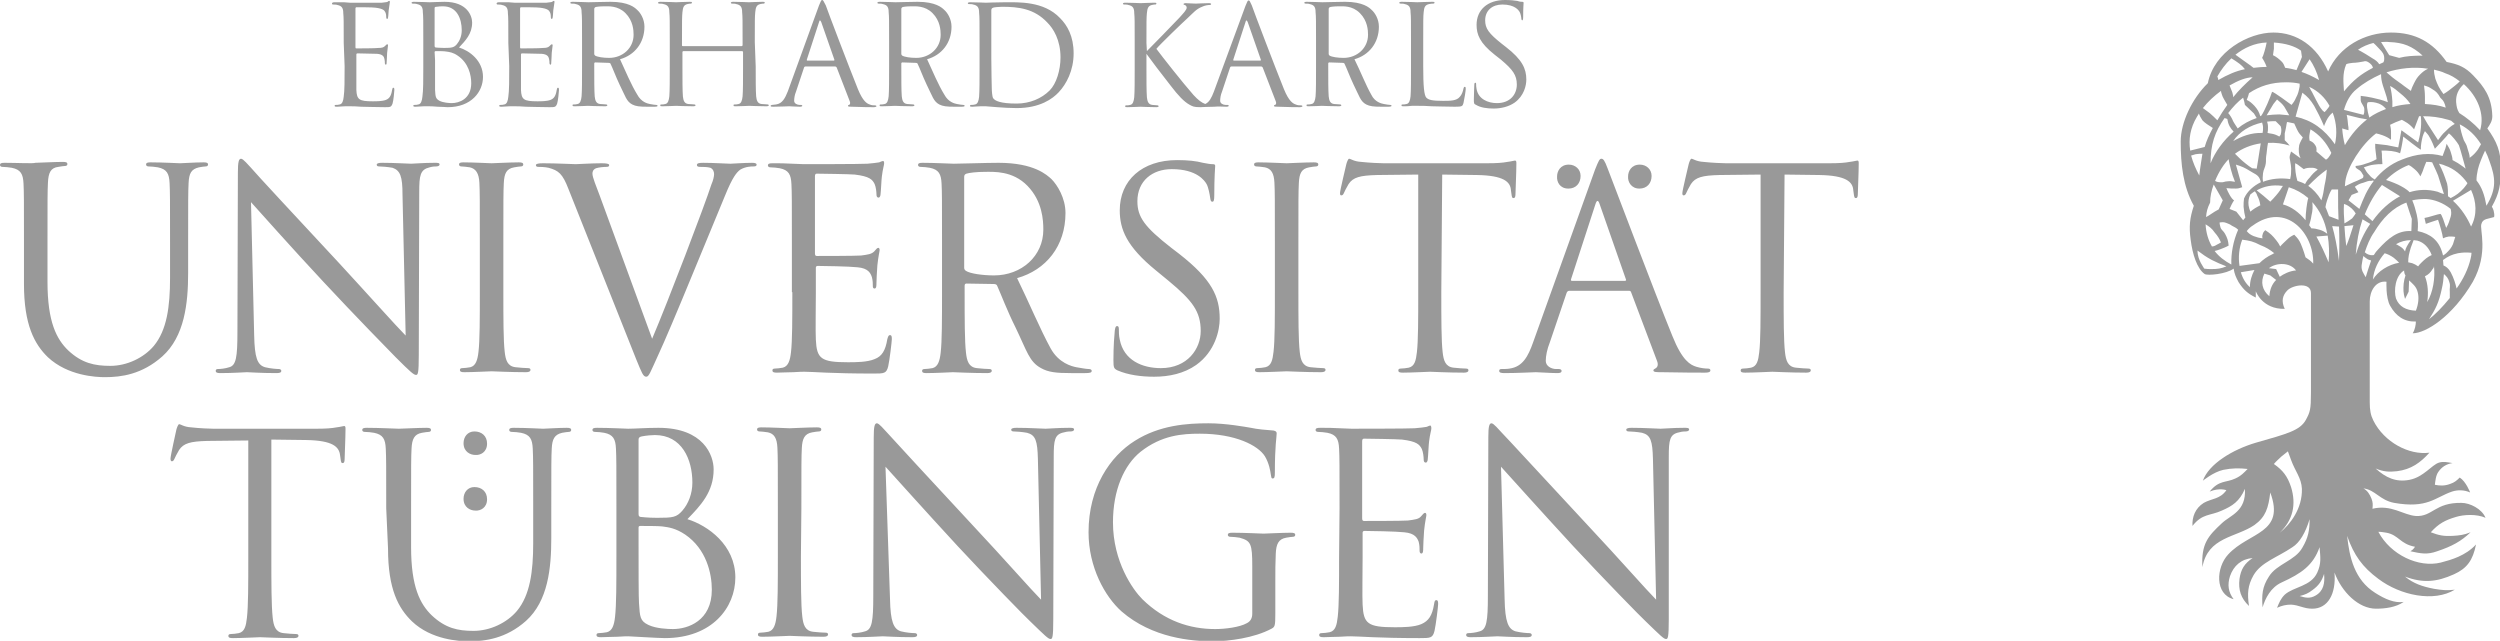
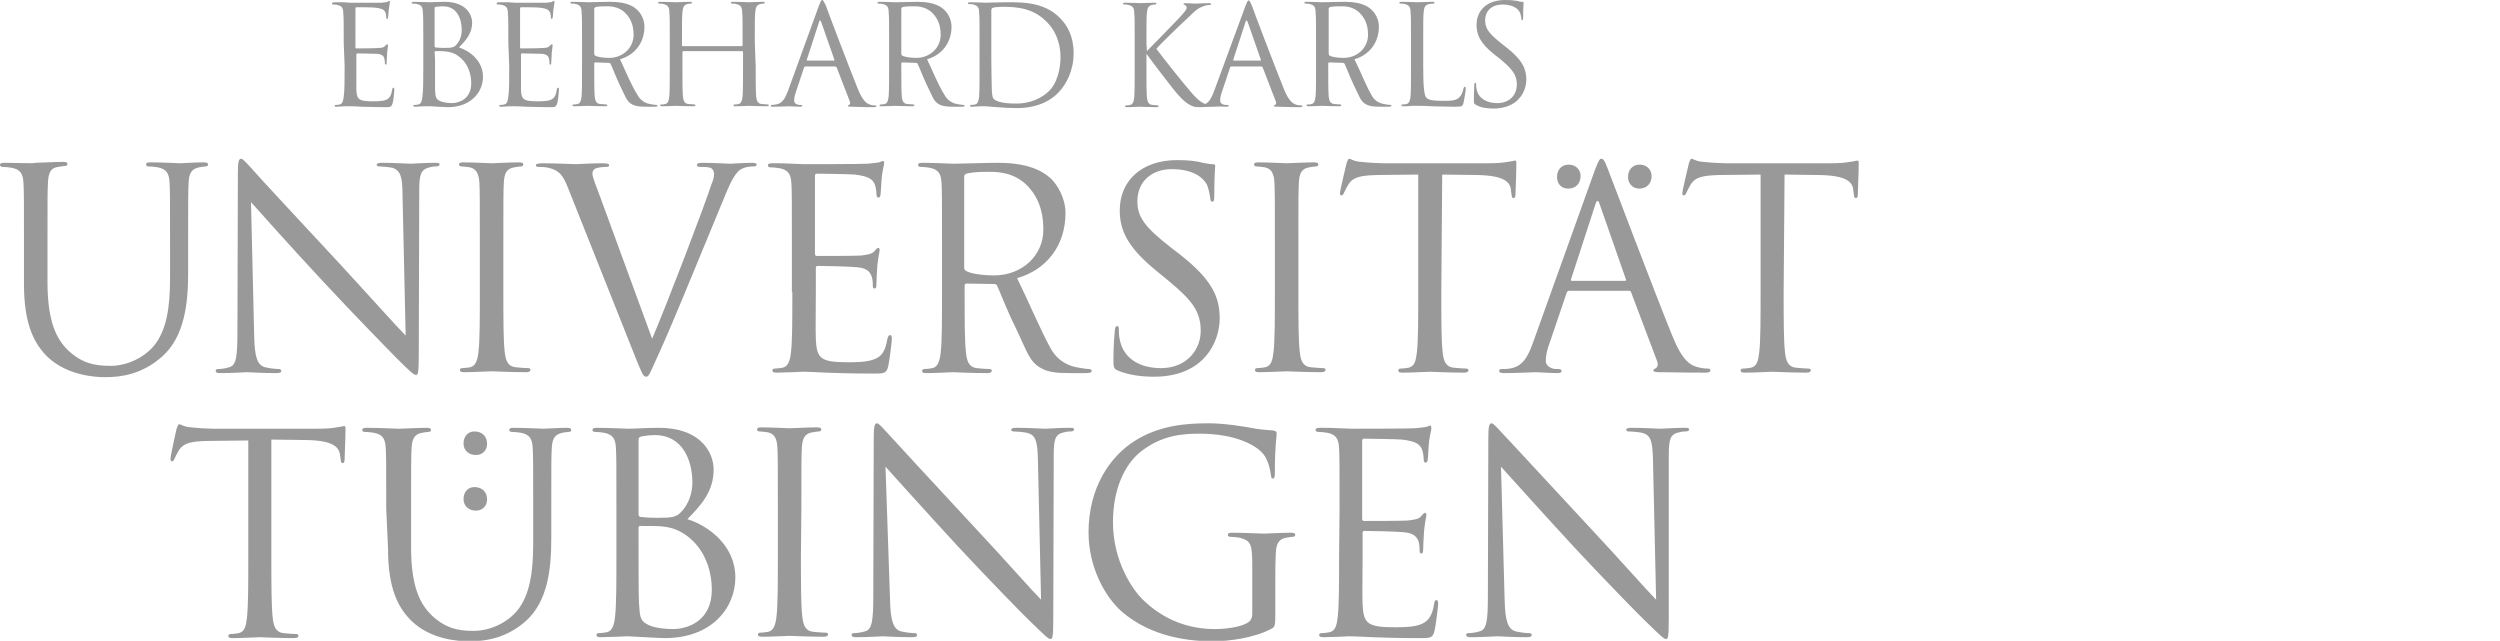
<svg xmlns="http://www.w3.org/2000/svg" id="Ebene_1" data-name="Ebene 1" viewBox="0 0 552.8 141.7">
  <defs>
    <style>
      .cls-1 {
        fill: #999;
        fill-rule: evenodd;
      }
    </style>
  </defs>
  <g id="Vordergrund">
    <path class="cls-1" d="m217.8,38c1.9,0,6.1-.3,9.4,3.1,3.3,3.4,3.5,7.6,3.5,9.7,0,5.8-4.8,10.1-10.9,10.1-2.5,0-5.3-.4-6.2-1-.3-.2-.4-.4-.4-.7v-20.1c0-.4.2-.6.5-.7.6-.2,2.3-.4,4.1-.4Zm176.8.6l7.7.1c5.9.1,7.4,1.5,7.5,3.4l.1.7c.1.9.2,1,.5,1,.2,0,.4-.2.4-.8,0-.7.2-4.9.2-6.8,0-.4,0-.7-.3-.7-.2,0-.8.2-1.7.3-1,.2-2.4.3-4.4.3h-23c-.7,0-3.1-.1-4.9-.3-1.7-.1-2.3-.7-2.7-.7-.2,0-.5.8-.6,1.2-.1.5-1.4,5.8-1.4,6.4,0,.4.1.5.3.5s.4-.1.6-.6c.2-.4.4-.9,1-1.9,1-1.5,2.5-1.9,6.3-2l9.1-.1v26c0,5.9,0,10.8-.3,13.3-.2,1.8-.5,3.1-1.8,3.4-.5.1-1.3.2-1.8.2-.4,0-.5.2-.5.4,0,.4.3.5,1,.5,1.8,0,5.7-.2,6-.2s4.2.2,7.5.2c.7,0,1-.2,1-.5,0-.2-.1-.4-.5-.4-.5,0-1.9-.1-2.8-.2-1.8-.2-2.2-1.6-2.4-3.4-.3-2.6-.3-7.4-.3-13.3l.2-26h0Zm-75.7,0l7.7.1c5.9.1,7.4,1.5,7.5,3.4l.1.7c.1.9.2,1,.5,1,.2,0,.4-.2.4-.8,0-.7.2-4.9.2-6.8,0-.4,0-.7-.3-.7-.2,0-.8.2-1.7.3-1,.2-2.4.3-4.4.3h-23c-.7,0-3.1-.1-4.9-.3-1.7-.1-2.3-.7-2.7-.7-.2,0-.5.8-.6,1.2-.1.5-1.4,5.8-1.4,6.4,0,.4.1.5.3.5s.4-.1.6-.6c.2-.4.4-.9,1-1.9,1-1.5,2.5-1.9,6.3-2l9.1-.1v26c0,5.9,0,10.8-.3,13.3-.2,1.8-.5,3.1-1.8,3.4-.5.1-1.3.2-1.8.2-.4,0-.5.2-.5.4,0,.4.3.5,1,.5,1.8,0,5.7-.2,6-.2s4.2.2,7.5.2c.7,0,1-.2,1-.5,0-.2-.1-.4-.5-.4-.5,0-1.9-.1-2.8-.2-1.8-.2-2.2-1.6-2.4-3.4-.3-2.6-.3-7.4-.3-13.3l.2-26h0Zm-31.8,15.2c0-9.6,0-11.3.1-13.3.1-2.2.6-3.2,2.3-3.5.7-.1,1.1-.2,1.5-.2.2,0,.5-.1.5-.4,0-.4-.3-.5-1-.5-1.8,0-5.7.2-6,.2s-4.2-.2-6.2-.2c-.7,0-1,.1-1,.5,0,.2.2.4.5.4.4,0,1.2.1,1.9.2,1.4.3,2,1.3,2.1,3.4.1,2,.1,3.7.1,13.3v10.8c0,5.9,0,10.8-.3,13.3-.2,1.8-.5,3.1-1.8,3.4-.5.1-1.3.2-1.8.2-.4,0-.5.2-.5.4,0,.4.3.5,1,.5,1.8,0,5.7-.2,6-.2s4.2.2,7.6.2c.7,0,1-.2,1-.5,0-.2-.1-.4-.5-.4-.5,0-1.9-.1-2.8-.2-1.8-.2-2.2-1.6-2.4-3.4-.3-2.6-.3-7.4-.3-13.3v-10.7h0Zm-31.9,29.5c3.3,0,6.6-.7,9.3-2.6,4.2-3,5.2-7.7,5.2-10.2,0-4.9-1.7-8.7-9-14.4l-1.7-1.3c-5.9-4.6-7.5-6.8-7.5-10.3,0-4.5,3.3-7.1,7.6-7.1,5.6,0,7.3,2.6,7.7,3.3.4.7.7,2.3.8,3.1.1.5.1.8.5.8.3,0,.4-.4.4-1.4,0-4.2.2-6.2.2-6.5s-.1-.4-.6-.4-1-.1-2.1-.3c-1.5-.4-3.3-.6-5.7-.6-7.8,0-12.7,4.5-12.7,11.1,0,4.2,1.5,8,8,13.3l2.8,2.3c5.3,4.4,7.1,6.8,7.1,11.1,0,3.9-2.9,8.2-8.8,8.2-4.1,0-8.2-1.7-9.1-6.3-.2-.9-.2-1.7-.2-2.3,0-.5-.1-.7-.4-.7s-.4.3-.5,1c-.1,1-.3,3.4-.3,6.5,0,1.7.1,1.9.9,2.3,2.3,1,5.2,1.4,8.1,1.4Zm-80-18.7c0,5.9,0,10.8-.3,13.3-.2,1.8-.6,3.1-1.8,3.4-.6.1-1.3.2-1.8.2-.4,0-.5.2-.5.4,0,.4.3.5,1,.5.9,0,2.3-.1,3.6-.1,1.3-.1,2.3-.1,2.5-.1.9,0,2.4.1,4.8.2,2.4.1,5.8.2,10.4.2,2.4,0,2.9,0,3.3-1.6.3-1.3.8-5.5.8-6,0-.4,0-.9-.4-.9-.3,0-.4.2-.6.9-.4,2.5-1.2,3.8-2.8,4.4-1.6.7-4.3.7-5.9.7-6,0-6.9-.8-7.1-5-.1-1.3,0-8.4,0-10.5v-5.4c0-.2.1-.4.4-.4,1,0,7.1.1,8.8.3,2.4.2,2.9,1.3,3.2,2.2.2.8.2,1.4.2,2,0,.3.1.5.4.5.4,0,.4-.7.4-1.2,0-.4.1-2.7.2-3.9.2-2,.5-3.1.5-3.4s-.1-.5-.3-.5-.5.3-.9.8c-.6.6-1.4.7-2.9.9-1.4.1-9,.1-9.8.1-.3,0-.4-.2-.4-.6v-17c0-.4.1-.6.4-.6.7,0,7.4.1,8.4.2,3.3.4,3.9,1.1,4.4,2.1.3.7.4,1.8.4,2.2,0,.5.1.8.5.8.2,0,.4-.4.4-.7.1-.7.2-3.4.3-4,.2-1.7.5-2.5.5-2.9,0-.3-.1-.5-.2-.5-.3,0-.6.2-.9.3-.5.1-1.5.2-2.6.3-1.4.1-13.6.1-14.1.1l-2.5-.1c-1.4-.1-3-.1-4.4-.1-.7,0-1,.1-1,.5,0,.2.2.4.5.4.6,0,1.6.1,2.1.2,2,.4,2.5,1.4,2.6,3.5.1,2,.1,3.7.1,13.3v10.6h.1Zm-42.5-21.1c-.9-2.4-1.7-4.3-1.7-5.1,0-.4.1-.9.8-1.2.6-.2,1.7-.3,2.3-.3.4,0,.6-.1.6-.4s-.6-.4-1.7-.4c-2.3,0-5.1.2-5.7.2-.7,0-4.2-.2-7.2-.2-1,0-1.6.1-1.6.4,0,.2.1.4.5.4s1.4,0,2.3.2c2.2.6,3.1,1.3,4.4,4.7l15,37.7c1.2,2.9,1.5,3.8,2.2,3.8.6,0,.9-1,2.6-4.7,1.4-3,4.2-9.6,7.9-18.6,3.1-7.6,6.2-14.9,6.9-16.7,1.7-4.2,2.6-5.2,3.4-5.8,1.2-.7,2.5-.7,2.9-.7.5,0,.7-.1.7-.4s-.4-.4-1-.4c-1.8,0-4.4.2-4.8.2-.7,0-3.6-.2-6-.2-1,0-1.4.1-1.4.5,0,.3.3.4.7.4.7,0,1.6,0,2.3.2.6.3.8.9.8,1.4s-.2,1.4-.6,2.3c-1.4,4.4-9.6,25.9-13.1,34.1l-11.5-31.4Zm206.3,32.2c-1.1,3.1-2.3,5.4-5.2,5.8-.5.1-1.4.1-1.8.1-.3,0-.5.1-.5.4,0,.4.4.5,1.2.5,2.9,0,6.3-.2,6.9-.2.7,0,3.3.2,4.8.2.5,0,.9-.1.9-.5,0-.2-.2-.4-.6-.4h-.6c-1,0-2.3-.6-2.3-1.8,0-1.1.3-2.6.9-4.1l3.7-10.9c.1-.3.3-.5.6-.5h13.2c.3,0,.4.1.5.4l5.7,15.1c.4,1,0,1.5-.4,1.7-.2.1-.4.2-.4.4,0,.4.7.4,1.8.4,4.2.1,8.7.1,9.6.1.7,0,1.2-.1,1.2-.5,0-.3-.2-.4-.6-.4-.6,0-1.5-.1-2.5-.4-1.3-.4-3.1-1.3-5.3-6.8-3.8-9.3-13.4-34.7-14.3-37-.7-1.9-1-2.2-1.4-2.2s-.6.4-1.4,2.4l-13.7,38.2Zm8.6-13.6c-.2,0-.3-.1-.2-.4l5.4-16.6c.3-.9.6-.9.9,0l5.8,16.6c.1.2.1.4-.2.4h-11.7Zm14.9-20.4c1.7,0,2.7-1.2,2.7-2.8,0-1.5-1.2-2.5-2.6-2.5-1.9,0-2.6,1.5-2.6,2.6-.1,1.2.7,2.7,2.5,2.7Zm-15.7,0c1.7,0,2.7-1.2,2.7-2.8,0-1.5-1.2-2.5-2.6-2.5-1.9,0-2.6,1.5-2.6,2.6-.1,1.2.6,2.7,2.5,2.7Zm-235.5,12.1c0-9.6,0-11.3.1-13.3.1-2.2.6-3.2,2.3-3.5.7-.1,1.1-.2,1.5-.2.2,0,.5-.1.5-.4,0-.4-.3-.5-1-.5-1.8,0-5.7.2-6,.2s-4.2-.2-6.2-.2c-.7,0-1,.1-1,.5,0,.2.2.4.5.4.4,0,1.2.1,1.9.2,1.3.3,2,1.3,2.1,3.4.1,2,.1,3.7.1,13.3v10.8c0,5.9,0,10.8-.3,13.3-.2,1.8-.6,3.1-1.8,3.4-.6.1-1.3.2-1.8.2-.4,0-.5.2-.5.4,0,.4.3.5,1,.5,1.8,0,5.7-.2,6-.2s4.2.2,7.6.2c.7,0,1-.2,1-.5,0-.2-.1-.4-.5-.4-.6,0-1.9-.1-2.8-.2-1.8-.2-2.2-1.6-2.4-3.4-.3-2.6-.3-7.4-.3-13.3,0,.1,0-10.7,0-10.7Zm-55.8-9.1c2,2.2,8.9,10,16,17.6,6.5,7,15.3,16,16,16.7,3.3,3.3,4,3.9,4.5,3.9.4,0,.6-.3.6-4.4l.1-36c0-3.7.2-5,2.3-5.5.7-.2,1.2-.2,1.5-.2.4,0,.7-.2.7-.4,0-.4-.4-.4-1.1-.4-2.5,0-4.6.2-5.2.2-.7,0-3.6-.2-6.4-.2-.7,0-1.2.1-1.2.4,0,.2.1.4.5.4.5,0,1.9.1,3,.3,1.7.6,2.2,1.9,2.2,5.9l.7,31.2c-2-2-8.7-9.5-14.7-16-9.4-10.1-18.6-20-19.5-21.1-.6-.6-1.7-2-2.2-2s-.7.7-.7,3.1l-.1,35.2c0,5.6-.3,7.4-1.8,7.8-.9.3-2,.4-2.5.4-.3,0-.5.1-.5.4,0,.4.4.5,1,.5,2.8,0,5.4-.2,5.9-.2.6,0,3,.2,6.5.2.7,0,1.1-.1,1.1-.5,0-.2-.2-.4-.5-.4-.5,0-1.9-.1-3.1-.4-1.7-.5-2.3-2.1-2.4-7.1l-.7-29.4ZM5.3,62.8c0,9,2.3,13.3,5.3,16.2,4.4,4.1,10.6,4.4,12.6,4.4,3.6,0,8.2-.6,12.7-4.6,4.9-4.4,5.7-11.7,5.7-18.4v-6.6c0-9.6,0-11.3.1-13.3.1-2.2.6-3.1,2.3-3.5.7-.1,1.1-.2,1.5-.2.2,0,.5-.1.5-.4,0-.4-.3-.5-1-.5-1.8,0-4.7.2-5.2.2-.4,0-3.8-.2-6.5-.2-.7,0-1,.1-1,.5,0,.2.2.4.5.4.5,0,1.6.1,2.1.2,2,.4,2.5,1.4,2.6,3.5.1,2,.1,3.7.1,13.3v7.7c0,6.3-.7,11.5-3.6,15-2.2,2.6-5.9,4.4-9.6,4.4-3.5,0-6.3-.6-9.3-3.4-2.6-2.5-4.6-6.3-4.6-15.2v-8.6c0-9.6,0-11.3.1-13.3.1-2.2.6-3.3,2.3-3.5.7-.1,1.1-.2,1.5-.2.2,0,.5-.1.5-.4,0-.4-.3-.5-1-.5-1.8,0-5.5.2-6.1.2-.3.2-4.1,0-6.8,0-.7,0-1,.1-1,.5,0,.2.2.4.5.4.5,0,1.6.1,2.1.2,2,.4,2.5,1.4,2.6,3.5.1,2,.1,3.7.1,13.3,0,0,0,8.9,0,8.9Zm219.6-1.3c6.4-1.8,10.7-7.1,10.7-14.4,0-3.3-1.8-6.2-3.1-7.5-1-.9-3.8-3.6-11.7-3.6-2.9,0-8.2.2-9.9.2-.7,0-4.2-.2-6.9-.2-.7,0-1,.1-1,.5,0,.2.2.4.5.4.6,0,1.6.1,2.1.2,2,.4,2.5,1.4,2.6,3.5.1,2,.1,3.7.1,13.3v10.8c0,5.9,0,10.8-.3,13.3-.2,1.8-.6,3.1-1.8,3.4-.6.1-1.3.2-1.8.2-.4,0-.5.2-.5.4,0,.4.3.5,1,.5,1.8,0,5.7-.2,5.8-.2.3,0,4.2.2,7.6.2.7,0,1-.2,1-.5,0-.2-.1-.4-.5-.4-.6,0-1.9-.1-2.8-.2-1.8-.2-2.2-1.6-2.4-3.4-.3-2.6-.3-7.4-.3-13.3v-1.5c0-.3.1-.5.4-.5l6,.1c.4,0,.7.1.8.4.9,2,2.2,5.5,4.1,9.3,2.5,5.2,3,7.5,5.6,8.9,1.6.9,3.3,1.1,6.7,1.1h3c1.1,0,1.5-.1,1.5-.5,0-.2-.2-.4-.6-.4-.6,0-1.6-.2-2.8-.4-1-.2-3.9-.9-5.7-4.2-2.3-4.2-4.9-10.4-7.4-15.5Zm-117.2,36.6c0-1.7-1.2-2.7-2.8-2.7-1.5,0-2.4,1.2-2.4,2.6,0,1.9,1.5,2.6,2.6,2.6,1.1.1,2.6-.6,2.6-2.5Zm0,12.3c0-1.7-1.2-2.7-2.8-2.7-1.5,0-2.4,1.2-2.4,2.6,0,1.9,1.5,2.6,2.6,2.6,1.1.1,2.6-.6,2.6-2.5Zm-21.9,10.9c0,9,2.3,13.2,5.3,16.1,4.3,4.1,10.5,4.4,12.6,4.4,3.6,0,8.2-.6,12.6-4.5,4.9-4.4,5.6-11.7,5.6-18.3v-6.6c0-9.6,0-11.3.1-13.2.1-2.1.6-3.1,2.3-3.5.7-.1,1.1-.2,1.5-.2.2,0,.5-.1.5-.4,0-.4-.3-.5-1-.5-1.8,0-4.7.2-5.2.2-.4,0-3.7-.2-6.5-.2-.7,0-1,.1-1,.5,0,.2.2.4.5.4.6,0,1.6.1,2.1.2,2,.4,2.5,1.4,2.6,3.5.1,2,.1,3.7.1,13.2v7.7c0,6.3-.7,11.5-3.6,15-2.2,2.6-5.9,4.4-9.6,4.4-3.5,0-6.2-.6-9.2-3.4-2.6-2.5-4.6-6.3-4.6-15.1v-8.6c0-9.6,0-11.3.1-13.2.1-2.1.6-3.2,2.3-3.5.7-.1,1.1-.2,1.5-.2.2,0,.5-.1.5-.4,0-.4-.3-.5-1-.5-1.8,0-5.5.2-6.1.2s-4.3-.2-7.1-.2c-.7,0-1,.1-1,.5,0,.2.2.4.5.4.6,0,1.6.1,2.1.2,2,.4,2.5,1.4,2.6,3.5.1,2,.1,3.7.1,13.2l.4,8.9h0Zm-25.8-24.1l7.7.1c5.9.1,7.3,1.5,7.5,3.4l.1.7c.1.9.2,1,.5,1,.2,0,.4-.2.4-.8,0-.7.2-4.9.2-6.7,0-.4,0-.7-.3-.7-.2,0-.8.2-1.7.3-1,.2-2.4.3-4.3.3h-23c-.7,0-3.1-.1-4.8-.3-1.7-.1-2.3-.7-2.7-.7-.2,0-.5.8-.6,1.2-.1.5-1.3,5.8-1.3,6.4,0,.4.1.6.3.6s.4-.1.6-.6c.2-.4.4-.9,1-1.9,1-1.5,2.5-1.9,6.2-2l9.1-.1v25.9c0,5.9,0,10.7-.3,13.3-.2,1.8-.5,3.1-1.8,3.4-.5.1-1.3.2-1.8.2-.4,0-.5.2-.5.4,0,.4.3.5,1,.5,1.8,0,5.7-.2,6-.2s4.2.2,7.5.2c.7,0,1-.2,1-.5,0-.2-.1-.4-.5-.4-.6,0-1.9-.1-2.8-.2-1.8-.2-2.2-1.6-2.4-3.4-.3-2.8-.3-7.6-.3-13.5v-25.9h0Zm271.9,6c2,2.2,8.9,9.9,16,17.6,6.5,7,15.3,16,16,16.6,3.3,3.2,4,3.9,4.5,3.9.4,0,.6-.3.6-4.4v-35.9c0-3.7.2-5,2.3-5.4.7-.2,1.2-.2,1.5-.2.4,0,.7-.2.7-.4,0-.4-.4-.4-1.1-.4-2.5,0-4.5.2-5.2.2s-3.6-.2-6.4-.2c-.7,0-1.2.1-1.2.4,0,.2.1.4.5.4.5,0,1.9.1,3,.3,1.9.5,2.3,1.8,2.4,5.8l.7,31.1c-2-2-8.6-9.5-14.7-16-9.4-10.1-18.5-20-19.5-21-.6-.6-1.7-2-2.2-2s-.7.7-.7,3.1l-.1,35.1c0,5.6-.3,7.4-1.8,7.8-.9.3-2,.4-2.5.4-.3,0-.5.1-.5.4,0,.4.4.5,1,.5,2.8,0,5.3-.2,5.9-.2s3,.2,6.5.2c.7,0,1.1-.1,1.1-.5,0-.2-.2-.4-.5-.4-.5,0-1.9-.1-3.1-.4-1.6-.5-2.3-2.1-2.4-7.1l-.8-29.3Zm-35.8,19.9c0,5.9,0,10.7-.3,13.3-.2,1.8-.5,3.1-1.8,3.4-.5.1-1.3.2-1.8.2-.4,0-.5.2-.5.4,0,.4.3.5,1,.5.9,0,2.3-.1,3.5-.1,1.3-.1,2.3-.1,2.5-.1.9,0,2.4.1,4.8.2,2.4.1,5.8.2,10.4.2,2.4,0,2.9,0,3.3-1.6.3-1.3.8-5.4.8-5.9,0-.4,0-.9-.4-.9-.3,0-.4.2-.5.9-.4,2.5-1.2,3.7-2.8,4.4-1.6.7-4.3.7-5.9.7-6,0-6.9-.8-7.1-5-.1-1.3,0-8.4,0-10.5v-5.4c0-.2.1-.4.4-.4,1,0,7.1.1,8.8.3,2.4.2,2.9,1.3,3.2,2.1.2.8.2,1.4.2,2,0,.3.1.6.4.6.4,0,.4-.7.4-1.2,0-.4.1-2.7.2-3.9.2-2,.5-3.1.5-3.4s-.1-.5-.3-.5-.5.3-.9.8c-.5.6-1.4.7-2.9.9-1.4.1-9,.1-9.7.1-.3,0-.4-.2-.4-.6v-17c0-.4.1-.6.4-.6.7,0,7.4.1,8.4.2,3.3.4,3.9,1.1,4.4,2.1.3.7.4,1.8.4,2.2,0,.5.1.8.5.8.2,0,.4-.4.4-.7.1-.7.2-3.4.3-4,.2-1.7.5-2.4.5-2.9,0-.3-.1-.6-.2-.6-.3,0-.5.2-.9.3-.5.1-1.5.2-2.6.3-1.4.1-13.6.1-14,.1l-2.5-.1c-1.4-.1-3-.1-4.4-.1-.7,0-1,.1-1,.5,0,.2.2.4.5.4.5,0,1.6.1,2.1.2,2,.4,2.5,1.4,2.6,3.5.1,2,.1,3.7.1,13.2l-.1,10.7h0Zm-19.2,12.6c0,1-.4,1.7-1.2,2.1-1.6.9-4.8,1.3-7,1.3-5.6,0-11.2-1.8-16.1-6.6-2.1-2.1-6.5-8.3-6.5-17,0-7.2,2.5-12.7,6.1-15.6,4.7-3.7,9.3-4,13.1-4,7.9,0,12.9,2.6,14.4,5,.9,1.5,1.2,3.2,1.3,4,.1.6.1.9.4.9.4,0,.5-.3.5-1.3,0-6.1.4-7.8.4-8.7,0-.2-.1-.5-.7-.6-1.5-.1-3.7-.3-5-.6-1.2-.2-5.5-1-9.4-1-4.7,0-10.8.4-16.3,3.9-5.4,3.4-10.2,10.3-10.2,20.2,0,7.7,3.6,14.2,7.3,17.5,6.8,5.9,15.5,6.6,20.2,6.6,3.5,0,9.1-.7,13-2.8.7-.4.8-.6.8-3.3v-6.9c0-2.6,0-4.4.1-6.4.1-2.1.6-3.2,2.3-3.5.7-.1,1.1-.2,1.5-.2.2,0,.5-.1.5-.4,0-.4-.3-.5-1-.5-1.8,0-5.7.2-6,.2s-4.2-.2-6.9-.2c-.7,0-1,.1-1,.5,0,.2.2.4.5.4.5,0,1.6.1,2.1.2,2.5.7,2.8,1.3,2.8,6.3v10.5h0Zm-81.1-32.5c2,2.2,8.9,9.9,16,17.6,6.5,7,15.3,16,16,16.6,3.3,3.2,4,3.9,4.5,3.9.4,0,.6-.3.6-4.4l.1-35.9c0-3.7.2-5,2.3-5.4.7-.2,1.2-.2,1.5-.2.4,0,.7-.2.7-.4,0-.4-.4-.4-1.1-.4-2.5,0-4.5.2-5.2.2s-3.6-.2-6.4-.2c-.7,0-1.2.1-1.2.4,0,.2.1.4.5.4.5,0,1.9.1,3,.3,1.9.5,2.3,1.8,2.4,5.8l.7,31.1c-2-2-8.6-9.5-14.7-16-9.4-10.1-18.5-20-19.4-21-.6-.6-1.7-2-2.2-2s-.7.7-.7,3.1l-.1,35.1c0,5.6-.3,7.4-1.8,7.8-.9.3-2,.4-2.5.4-.3,0-.5.1-.5.4,0,.4.4.5,1,.5,2.8,0,5.3-.2,5.9-.2s3,.2,6.5.2c.7,0,1.1-.1,1.1-.5,0-.2-.2-.4-.5-.4-.6,0-1.9-.1-3.1-.4-1.6-.5-2.3-2.1-2.4-7.1l-1-29.3Zm-18.6,9.1c0-9.6,0-11.3.1-13.2.1-2.1.6-3.2,2.3-3.5.7-.1,1.1-.2,1.5-.2.2,0,.5-.1.5-.4,0-.4-.3-.5-1-.5-1.8,0-5.7.2-6,.2s-4.2-.2-6.2-.2c-.7,0-1,.1-1,.5,0,.2.2.4.5.4.4,0,1.2.1,1.9.2,1.4.3,2,1.3,2.1,3.4.1,2,.1,3.7.1,13.2v10.8c0,5.9,0,10.7-.3,13.3-.2,1.8-.6,3.1-1.8,3.4-.6.1-1.3.2-1.8.2-.4,0-.5.2-.5.4,0,.4.3.5,1,.5,1.8,0,5.7-.2,6-.2s4.2.2,7.5.2c.7,0,1-.2,1-.5,0-.2-.1-.4-.5-.4-.6,0-1.9-.1-2.8-.2-1.8-.2-2.2-1.6-2.4-3.4-.3-2.6-.3-7.4-.3-13.3l.1-10.7h0Zm-40.9,10.8c0,5.9,0,10.7-.3,13.3-.2,1.8-.6,3.1-1.8,3.4-.6.1-1.3.2-1.8.2-.4,0-.5.2-.5.4,0,.4.3.5,1,.5.9,0,2.3-.1,3.6-.1,1.3-.1,2.3-.1,2.4-.1.2,0,2,.1,3.7.2,1.8.1,3.7.2,4.4.2,10.5,0,15.6-6.8,15.6-13.4,0-7.2-6.1-11.5-10.6-12.9,2.9-3,5.8-6,5.8-11,0-3.1-2.2-9.2-12.2-9.2-2.8,0-5.2.2-6.7.2-.3,0-4.2-.2-6.9-.2-.7,0-1,.1-1,.5,0,.2.2.4.5.4.6,0,1.6.1,2.1.2,2,.4,2.5,1.4,2.6,3.5.1,2,.1,3.7.1,13.2v10.7h0Zm4.9-25.9c0-.4.2-.6.7-.7,1-.2,2.3-.3,2.9-.3,6,0,8.3,5.4,8.3,10.5,0,2.5-.9,4.7-2.2,6.2s-2.1,1.6-5.6,1.6c-2.3,0-3.4-.2-3.7-.2-.3-.1-.4-.2-.4-.7v-16.4h0Zm0,19.5c0-.3.1-.4.4-.4.9,0,4,0,4.8.1,1.5.2,3,.4,5.1,1.8,4.7,3.2,5.9,8.6,5.9,12.2,0,6.9-5.3,8.7-8.6,8.7-1.1,0-3.7-.1-5.4-.9-1.9-.9-1.9-1.8-2.1-4.8-.1-.9-.1-8.5-.1-13.2v-3.5h0ZM112.6,14.7c0,2.9,0,5.4-.2,6.7-.1.9-.3,1.6-.9,1.7-.3.1-.6.1-.9.1-.2,0-.2.1-.2.2,0,.2.2.2.5.2.5,0,1.2-.1,1.8-.1h1.2c.5,0,1.2,0,2.4.1,1.2,0,2.9.1,5.2.1,1.2,0,1.4,0,1.7-.8.2-.6.4-2.7.4-3,0-.2,0-.5-.2-.5s-.2.1-.3.5c-.2,1.3-.6,1.9-1.4,2.2-.8.3-2.1.3-2.9.3-3,0-3.5-.4-3.6-2.5v-7.9c0-.1.1-.2.2-.2.5,0,3.6.1,4.4.1,1.2.1,1.5.6,1.6,1.1.1.4.1.7.1,1,0,.1.1.3.2.3.2,0,.2-.3.2-.6,0-.2.1-1.4.1-2,.1-1,.2-1.5.2-1.7s-.1-.2-.2-.2-.2.1-.5.4c-.3.3-.7.4-1.4.4-.7.1-4.5.1-4.9.1-.2,0-.2-.1-.2-.3V1.9c0-.2.1-.3.2-.3.3,0,3.7,0,4.2.1,1.7.2,2,.6,2.2,1,.2.4.2.9.2,1.1s.1.4.2.4.2-.2.2-.3c.1-.4.1-1.7.2-2,.1-.9.2-1.2.2-1.4s0-.3-.1-.3c-.2,0-.3.1-.4.2-.2.1-.7.1-1.3.2h-7l-1.3-.1h-2.2c-.3,0-.5.1-.5.3,0,.1.1.2.2.2.3,0,.8,0,1,.1,1,.2,1.3.7,1.3,1.8.1,1,.1,1.8.1,6.6l.2,5.2h0Zm-36.4,0c0,2.9,0,5.4-.2,6.7-.1.9-.3,1.6-.9,1.7-.3.1-.6.1-.9.1-.2,0-.2.1-.2.2,0,.2.2.2.5.2.5,0,1.2-.1,1.8-.1h1.2c.5,0,1.2,0,2.4.1,1.2,0,2.9.1,5.2.1,1.2,0,1.4,0,1.7-.8.2-.6.4-2.7.4-3,0-.2,0-.5-.2-.5s-.2.1-.3.5c-.2,1.3-.6,1.9-1.4,2.2-.8.3-2.1.3-2.9.3-3,0-3.5-.4-3.6-2.5v-7.9c0-.1.1-.2.2-.2.5,0,3.6.1,4.4.1,1.2.1,1.5.6,1.6,1.1.1.4.1.7.1,1,0,.1.1.3.2.3.2,0,.2-.3.2-.6,0-.2.1-1.4.1-2,.1-1,.2-1.5.2-1.7s-.1-.2-.2-.2-.2.1-.5.4c-.3.3-.7.4-1.4.4-.7.1-4.5.1-4.9.1-.2,0-.2-.1-.2-.3V1.9c0-.2.1-.3.2-.3.3,0,3.7,0,4.2.1,1.7.2,2,.6,2.2,1,.2.4.2.9.2,1.1s.1.4.2.4.2-.2.2-.3c.1-.4.1-1.7.2-2,.1-.9.2-1.2.2-1.4s0-.3-.1-.3c-.2,0-.3.1-.4.2-.2.1-.7.1-1.3.2h-7l-1.3-.1h-2.2c-.3,0-.5.1-.5.3,0,.1.1.2.2.2.3,0,.8,0,1,.1,1,.2,1.3.7,1.3,1.8.1,1,.1,1.8.1,6.6l.2,5.2h0Zm17.4,0c0,2.9,0,5.4-.2,6.7-.1.9-.3,1.6-.9,1.7-.3.1-.6.1-.9.1-.2,0-.2.1-.2.2,0,.2.2.2.5.2.5,0,1.2-.1,1.8-.1h1.2c.1,0,1,0,1.9.1.9,0,1.9.1,2.2.1,5.2,0,7.8-3.4,7.8-6.7,0-3.6-3-5.8-5.3-6.5,1.4-1.5,2.9-3,2.9-5.5,0-1.5-1.1-4.6-6.1-4.6-1.4,0-2.6.1-3.3.1-.2,0-2.1-.1-3.5-.1-.3,0-.5.1-.5.2s.1.2.2.2c.3,0,.8,0,1,.1,1,.2,1.3.7,1.3,1.8.1,1,.1,1.8.1,6.6v5.4h0Zm2.5-12.9c0-.2.1-.3.4-.3.5-.1,1.1-.1,1.5-.1,3,0,4.1,2.7,4.1,5.3,0,1.3-.5,2.4-1.1,3.1s-1.1.8-2.8.8c-1.1,0-1.7-.1-1.9-.1q-.2-.1-.2-.3V1.8h0Zm0,9.7c0-.1.1-.2.2-.2.5,0,2,0,2.4.1.7.1,1.5.2,2.5.9,2.4,1.6,3,4.3,3,6.1,0,3.5-2.7,4.4-4.3,4.4-.6,0-1.9-.1-2.7-.5-.9-.5-.9-.9-1-2.4v-6.6l-.1-1.8h0Zm70.8-2.2c0-4.8,0-5.6.1-6.6.1-1.1.3-1.6,1.1-1.8.4-.1.6-.1.8-.1.1,0,.2-.1.2-.2,0-.2-.1-.2-.5-.2-.9,0-2.9.1-3,.1s-2.1-.1-3.5-.1c-.3,0-.5.1-.5.2s.1.2.2.2c.3,0,.8,0,1,.1,1,.2,1.3.7,1.3,1.8.1,1,.1,1.8.1,6.6v.7c0,.1-.1.2-.2.2h-13c-.1,0-.2,0-.2-.2v-.7c0-4.8,0-5.6.1-6.6.1-1.1.3-1.6,1.1-1.8.4-.1.6-.1.8-.1.1,0,.2-.1.2-.2,0-.2-.1-.2-.5-.2-.9,0-2.9.1-3,.1s-2.1-.1-3.5-.1c-.3,0-.5.1-.5.2s.1.2.2.2c.3,0,.8,0,1,.1,1,.2,1.3.7,1.3,1.8.1,1,.1,1.8.1,6.6v5.4c0,2.9,0,5.4-.1,6.6-.1.9-.3,1.6-.9,1.7-.3.1-.6.1-.9.1-.2,0-.2.1-.2.2,0,.2.1.2.5.2.9,0,2.9-.1,3-.1s2.1.1,3.8.1c.3,0,.5-.1.5-.2s-.1-.2-.2-.2c-.3,0-.9-.1-1.4-.1-.9-.1-1.1-.8-1.2-1.7-.1-1.3-.1-3.7-.1-6.6v-3.2c0-.1.1-.2.2-.2h13c.1,0,.2.1.2.2v3.2c0,2.9,0,5.4-.1,6.6-.1.9-.3,1.6-.9,1.7-.3.1-.6.1-.9.1-.2,0-.2.1-.2.2,0,.2.1.2.5.2.9,0,2.9-.1,3-.1s2.1.1,3.8.1c.3,0,.5-.1.5-.2s-.1-.2-.2-.2c-.3,0-.9-.1-1.4-.1-.9-.1-1.1-.8-1.2-1.7-.1-1.3-.1-3.7-.1-6.6l-.2-5.4h0Zm38.1,3.8c3.2-.9,5.4-3.6,5.4-7.2,0-1.7-.9-3.1-1.6-3.7-.5-.5-1.9-1.8-5.9-1.8-1.4,0-4.1.1-4.9.1-.4,0-2.1-.1-3.5-.1-.3,0-.5.1-.5.2s.1.2.2.2c.3,0,.8,0,1,.1,1,.2,1.3.7,1.3,1.8.1,1,.1,1.8.1,6.6v5.4c0,2.9,0,5.4-.1,6.6-.1.9-.3,1.6-.9,1.7-.3.1-.6.1-.9.1-.2,0-.2.1-.2.2,0,.2.1.2.5.2.9,0,2.9-.1,2.9-.1.1,0,2.1.1,3.8.1.3,0,.5-.1.5-.2s-.1-.2-.2-.2c-.3,0-.9-.1-1.4-.1-.9-.1-1.1-.8-1.2-1.7-.1-1.3-.1-3.7-.1-6.6v-.7c0-.1.1-.2.2-.2l3,.1c.2,0,.4.1.4.2.5,1,1.1,2.7,2,4.6,1.3,2.6,1.5,3.7,2.8,4.4.8.4,1.6.5,3.4.5h1.5c.6,0,.7-.1.7-.2s-.1-.2-.3-.2c-.3,0-.8-.1-1.4-.2-.5-.1-1.9-.4-2.8-2.1-1.3-2.1-2.6-5.2-3.8-7.8Zm-3.5-11.7c.9,0,3-.2,4.7,1.5,1.7,1.7,1.8,3.8,1.8,4.8,0,2.9-2.4,5.1-5.4,5.1-1.3,0-2.6-.2-3.1-.5-.1-.1-.2-.2-.2-.4V2c0-.2.1-.3.2-.4.2-.1,1-.2,2-.2Zm17.7,7.4V2.3c0-.3.1-.5.4-.6.2-.1,1.4-.2,2-.2,3.6,0,7.1.4,10,3.5,1.3,1.3,2.9,3.8,2.9,7.7,0,2.8-.9,5.8-2.4,7.3-1.8,1.8-4.4,2.9-7.3,2.9-3.6,0-4.8-.6-5.2-1.2-.2-.3-.3-1.6-.3-2.3,0-.6-.1-3.4-.1-6.6v-4h0Zm-2.6,5.9c0,2.9,0,5.4-.1,6.7-.1.9-.3,1.6-.9,1.7-.3.1-.6.1-.9.1-.2,0-.2.1-.2.2,0,.2.1.2.5.2.5,0,1.2-.1,1.8-.1h1.2c.1,0,1.2.1,2.5.2s2.9.2,4.3.2c5.2,0,8-2.1,9.3-3.5,1.7-1.8,3.3-4.8,3.3-8.6s-1.4-6.2-3-7.8c-3.6-3.8-9.2-3.5-12.3-3.5-1.8,0-3.8.1-4.1.1-.1,0-2.1-.1-3.5-.1-.3,0-.5.1-.5.2s.1.2.2.2c.3,0,.8,0,1,.1,1,.2,1.3.7,1.3,1.8.1,1,.1,1.8.1,6.6v5.3h0Zm-79.5-1.6c3.2-.9,5.4-3.6,5.4-7.2,0-1.7-.9-3.1-1.6-3.7-.5-.5-1.9-1.8-5.9-1.8-1.4,0-4.1.1-4.9.1-.4,0-2.1-.1-3.5-.1-.3,0-.5.1-.5.2s.1.2.2.2c.3,0,.8,0,1,.1,1,.2,1.3.7,1.3,1.8.1,1,.1,1.8.1,6.6v5.4c0,2.9,0,5.4-.1,6.6-.1.9-.3,1.6-.9,1.7-.3.1-.6.1-.9.1-.2,0-.2.1-.2.2,0,.2.2.2.5.2.9,0,2.8-.1,2.9-.1s2.1.1,3.8.1c.3,0,.5-.1.5-.2s-.1-.2-.2-.2c-.3,0-.9-.1-1.4-.1-.9-.1-1.1-.8-1.2-1.7-.1-1.3-.1-3.7-.1-6.6v-.7c0-.1.1-.2.2-.2l3,.1c.2,0,.4.1.4.2.5,1,1.1,2.7,2,4.6,1.3,2.6,1.5,3.7,2.8,4.4.8.4,1.6.5,3.4.5h1.5c.6,0,.7-.1.7-.2s-.1-.2-.3-.2c-.3,0-.8-.1-1.4-.2-.5-.1-1.9-.4-2.8-2.1-1.3-2.1-2.6-5.2-3.8-7.8Zm-3.5-11.7c.9,0,3-.2,4.7,1.5,1.7,1.7,1.8,3.8,1.8,4.8,0,2.9-2.4,5.1-5.4,5.1-1.3,0-2.6-.2-3.1-.5-.1-.1-.2-.2-.2-.4V2c0-.2.1-.3.2-.4.2-.1,1-.2,2-.2Zm44.9,12c-.1,0-.1-.1-.1-.2l2.7-8.3c.1-.5.3-.5.5,0l2.9,8.3c0,.1,0,.2-.1.2h-5.9Zm-4.3,6.8c-.6,1.5-1.2,2.7-2.6,2.9-.2,0-.7.1-.9.1-.1,0-.3.1-.3.2,0,.2.2.2.6.2,1.4,0,3.1-.1,3.5-.1.3,0,1.6.1,2.4.1.3,0,.5-.1.5-.2s-.1-.2-.3-.2h-.3c-.5,0-1.2-.3-1.2-.9,0-.5.1-1.3.4-2l1.8-5.4c.1-.1.1-.2.3-.2h6.6c.1,0,.2.1.3.2l2.9,7.5c.2.5,0,.8-.2.8-.1,0-.2.1-.2.2,0,.2.3.2.9.2,2.1.1,4.4.1,4.8.1.3,0,.6-.1.6-.2s-.1-.2-.3-.2c-.3,0-.8,0-1.2-.2-.6-.2-1.5-.7-2.6-3.4-1.9-4.7-6.7-17.3-7.1-18.5C182.1.2,182,0,181.8,0s-.3.2-.7,1.2l-6.9,19Zm98.6-6.8c-.1,0-.1-.1-.1-.2l2.7-8.3c.1-.5.3-.5.5,0l2.9,8.3c0,.1,0,.2-.1.2h-5.9Zm-1.6,10.2c.3,0,.5-.1.5-.2s-.1-.2-.3-.2h-.4c-.5,0-1.2-.3-1.2-.9,0-.5.1-1.3.4-2l1.8-5.4c.1-.1.1-.2.3-.2h6.6c.1,0,.2.1.3.2l2.9,7.5c.2.5,0,.8-.2.8-.1,0-.2.1-.2.2,0,.2.3.2.9.2,2.1.1,4.4.1,4.8.1.3,0,.6-.1.6-.2s-.1-.2-.3-.2c-.3,0-.8,0-1.2-.2-.6-.2-1.5-.7-2.6-3.4-1.9-4.7-6.7-17.3-7.1-18.5-.4-.9-.5-1.1-.7-1.1s-.3.2-.7,1.2l-7,19c-.5,1.3-1,2.3-1.9,2.7-.8-.3-1.6-.9-2.6-2-2.3-2.6-7.1-8.7-8.2-10.2.6-.8,6-6,6.8-6.7,1.4-1.3,2-2.1,3.3-2.6.6-.3,1.3-.4,1.7-.4.2,0,.3-.1.3-.2s-.1-.2-.5-.2c-.8,0-2.8.1-2.9.1-.7,0-1.7-.1-2.3-.1-.2,0-.4.1-.4.2s.1.2.3.2c.2.1.4.3.4.6,0,.5-.8,1.3-1.6,2.2-1.1,1.2-6.6,6.8-7.2,7.4l-.1-1.8c0-4.8,0-5.6.1-6.6.1-1.1.3-1.6,1.1-1.8.4-.1.6-.1.8-.1.1,0,.2-.1.2-.2,0-.2-.1-.2-.5-.2-.9,0-2.7.1-3,.1-.2,0-2-.1-3.4-.1-.3,0-.5.1-.5.2s.1.2.2.2c.3,0,.8,0,1,.1,1,.2,1.3.7,1.3,1.8.1,1,.1,1.8.1,6.6v5.4c0,2.9,0,5.4-.1,6.6-.1.9-.3,1.6-.9,1.7-.3.1-.6.1-.9.1-.2,0-.2.1-.2.2,0,.2.1.2.5.2.9,0,2.7-.1,2.9-.1s2,.1,3.5.1c.3,0,.5-.1.5-.2s-.1-.2-.2-.2c-.3,0-.8-.1-1.2-.1-.9-.1-1.1-.8-1.2-1.7-.1-1.3-.1-3.7-.1-6.6v-3c.7,1,3.5,4.7,5.4,7.1,1.6,2.1,2.9,3.5,4.2,4.2.6.3.8.5,2.3.5,0,0,2-.1,3.1-.1.9-.1,1.9,0,2.7,0Zm59.1.4c1.6,0,3.3-.4,4.6-1.3,2.1-1.5,2.6-3.8,2.6-5.1,0-2.4-.9-4.4-4.5-7.2l-.9-.7c-2.9-2.3-3.7-3.4-3.7-5.2,0-2.2,1.6-3.5,3.8-3.5,2.8,0,3.6,1.3,3.8,1.6.2.3.4,1.2.4,1.5,0,.2.1.4.2.4s.2-.2.2-.7c0-2.1.1-3.1.1-3.2s-.1-.2-.3-.2-.5,0-1.1-.2C334.9.1,334,0,332.8,0,328.9,0,326.5,2.2,326.5,5.5c0,2.1.7,4,4,6.6l1.4,1.1c2.6,2.2,3.5,3.4,3.5,5.5s-1.4,4.1-4.4,4.1c-2,0-4.1-.9-4.5-3.1-.1-.4-.1-.9-.1-1.1s0-.3-.2-.3c-.1,0-.2.1-.2.5,0,.5-.1,1.7-.1,3.2,0,.8,0,1,.5,1.2,1,.6,2.4.8,3.9.8Zm-15.6-14.7c0-4.8,0-5.6.1-6.6.1-1.1.3-1.6,1.2-1.8.4-.1.8-.1,1-.1.1,0,.2-.1.2-.2,0-.2-.1-.2-.5-.2-.9,0-3.2.1-3.3.1s-2.1-.1-3.5-.1c-.3,0-.5.1-.5.2s.1.2.2.2c.3,0,.8,0,1,.1,1,.2,1.3.7,1.3,1.8.1,1,.1,1.8.1,6.6v5.4c0,2.9,0,5.4-.1,6.6-.1.9-.3,1.6-.9,1.7-.3.1-.6.1-.9.1-.2,0-.2.1-.2.2,0,.2.1.2.5.2.5,0,1.1,0,1.8-.1h1.3c.9,0,1.8,0,3.1.1,1.3,0,2.9.1,5.1.1,1.6,0,1.7-.1,1.9-.8.2-.9.5-2.7.5-3.1,0-.3,0-.5-.2-.5s-.2.1-.3.4c-.1.6-.4,1.4-.8,1.8-.7.9-2.1.9-3.7.9-2.4,0-3.2-.2-3.7-.7s-.7-2.5-.7-7v-5.3h0Zm-15.2,3.8c3.2-.9,5.4-3.6,5.4-7.2,0-1.7-.9-3.1-1.6-3.7-.5-.5-1.9-1.8-5.9-1.8-1.5,0-4.1.1-5,.1-.4,0-2.1-.1-3.5-.1-.3,0-.5.1-.5.2s.1.2.2.2c.3,0,.8,0,1,.1,1,.2,1.3.7,1.3,1.8.1,1,.1,1.8.1,6.6v5.4c0,2.9,0,5.4-.1,6.6-.1.9-.3,1.6-.9,1.7-.3.1-.6.1-.9.1-.2,0-.2.1-.2.2,0,.2.1.2.5.2.9,0,2.9-.1,2.9-.1.1,0,2.1.1,3.8.1.3,0,.5-.1.5-.2s-.1-.2-.2-.2c-.3,0-1-.1-1.4-.1-.9-.1-1.1-.8-1.2-1.7-.1-1.3-.1-3.7-.1-6.6v-.7c0-.1.1-.2.2-.2l3,.1c.2,0,.4.1.4.2.5,1,1.1,2.7,2,4.6,1.3,2.6,1.5,3.7,2.8,4.4.8.4,1.6.5,3.4.5h1.5c.5,0,.7-.1.7-.2s-.1-.2-.3-.2c-.3,0-.8-.1-1.4-.2-.5-.1-2-.4-2.8-2.1-1.2-2.1-2.4-5.2-3.7-7.8Zm-3.5-11.7c1,0,3-.2,4.7,1.5,1.7,1.7,1.8,3.8,1.8,4.8,0,2.9-2.4,5.1-5.4,5.1-1.3,0-2.6-.2-3.1-.5-.1-.1-.2-.2-.2-.4V2c0-.2.1-.3.2-.4.2-.1,1.1-.2,2-.2Z" />
-     <path class="cls-1" d="m531.6,59.8c0,.5.1.8.3,1.1-.2.6-.3,1.1-.4,1.8-.1,1.3-.1,2.1.3,3.4l.8-1.6.1-2.5c.7.7,1.6,1.3,1.9,2.6.3,1.1.2,2.6-.4,4.1-2.2-.1-3.7-.9-4.4-2.7-.5-1.7-.2-5,1.8-6.2Zm-29.9-.5c1.7-1.3,4.7-1.3,6,.5-1.4.1-2.8.8-3.6,1.4l-.8-1.7-1.6-.2Zm.1,6.2c-1.6-1.3-2-3.2-1.1-5l1.3.4,1.3,1c-.9.9-1.4,2.1-1.5,3.6Zm8.9-52.4c.9,1.3,1.6,2.8,2.1,4.6-1.4-.8-2.7-1.4-3.9-1.8l1.8-2.8Zm-7.9-3.7c2.7.2,4.6.8,6,1.8l.2,1.4s-.7,1.8-1.2,2.9c-.8-.2-1.6-.4-2.5-.5-.2-.5-.4-1-.7-1.3-.7-.7-1.2-1.1-2-1.5l.2-1.4v-1.4Zm-8.5,2.7c1.9-1.5,4.2-2.6,6.9-2.7-.2,1.1-.7,2.9-1,3.4.1.1.8,1.3,1,2-1.1,0-2,.1-2.9.2-1-.8-3.1-2.2-4-2.9Zm-4,4.8c.8-1.4,1.8-2.8,3.1-4,.7.4,1.1.7,1.8,1.2.5.4.8.7,1.2,1.2-2,.4-3.8,1.2-5.9,2.4,0-.1,0-.3-.1-.5l-.1-.3Zm33.6-3c.4.3.7.6.8,1.1-2.7,1.4-4.3,2.7-6.4,5.2-.1-1.9-.4-3.9.5-6,.4-.2.8-.2,1.4-.3.7,0,2-.2,2.4-.3.5-.2.9,0,1.3.3Zm2.6-4.6c.6,0,1.2-.1,1.8,0,3.1.1,5.1.9,7.4,3-2,0-3.7.1-5.2.5l-2.2-.6-1.8-2.9Zm-5.1,1.7c1-.7,2.2-1.2,3.4-1.5.5.4,1,1,1.3,1.3.7.7,1.1,1.2,1.1,2.1,0,.3,0,.6-.2.9l-.9.4c-.4-.6-.8-.9-1.5-1.3-.4-.3-2.4-1.5-3.2-1.9Zm6.2,13.1c-1.3.5-2.6,1.1-3.7,1.9-.5-1.6-.7-3.2-.3-3.4.9-.1,1.5,0,2.4.3.7.3,1.1.6,1.6,1.2Zm5.4-1.1c-1.4.1-2.8.3-4,.7v-1.3c-.1-1.4-.2-2.1-.5-3.4.9.5,1.4.9,2.2,1.6,1,.8,1.6,1.4,2.3,2.4Zm7.8.8c-1.4-.5-2.9-.7-4.6-.8v-1.6c0-1-.1-1.5-.2-2.5.8.2,1.2.4,1.8.8.9.5,1.3,1,1.8,1.9.8.7,1,1.3,1.2,2.2Zm4-5.2c3,2.7,4.7,6.6,3.6,10.2-1.5-1.6-3-2.8-4.6-3.8-.5-.8-.6-1.4-.7-2.4-.1-1.6.5-2.9,1.7-4Zm-6.6-3.2c.8.2,1.7.4,2.5.8,1.2.4,2.2,1,3.2,1.8-.8.8-1.4,1.2-2.4,2-.4.3-.7.5-1.2.8-.9-1.2-1.3-2-1.8-3.4-.2-.8-.3-1.3-.3-2Zm-10.5.6c2.8-.9,6-1.3,9.2-.8-.7.3-1.2.7-1.8,1.3s-.9,1.1-1.3,1.9c-.3.6-.5,1-.7,1.7l-1.4-1c-1-.8-1.7-1.2-2.7-2-.5-.4-.8-.7-1.3-1.1Zm-9.4,8.3c.5-1.8,1.4-3.5,2.8-4.6,1.5-1.3,3.4-2.4,5.4-3.3,0,.9.1,1.5.4,2.5.2.6.3.9.5,1.5.3.8.4,1.3.6,2.2-1.3-.5-2.1-.7-3.5-1-1-.2-1.5-.3-2.5-.4v1c.1.8.8,1.2.8,2,0,.5,0,.8-.2,1.2l-4.3-1.1Zm.2,7.8c-.3-1.1-.5-2.4-.6-3.7l1.4.4c0-.5,0-.8-.1-1.2-.1-.9-.1-1.4-.3-2.2,1.1.3,1.7.4,2.8.7.7.1,1.1.2,1.7.3-1.8,1.4-3.5,3.3-4.9,5.7Zm-32.6,23.3c1.2.9,1.9,1.4,3.2,2.1,1.2.6,1.9.9,3.2,1.4-1.2.5-2,.6-3.3.6-.6,0-1,0-1.6-.1,0-.1-1.5-1.9-1.5-4Zm60.5-13.4c1.2,2.6,1.4,5.5,0,8.1-.7-1.7-2.1-4-4-5.7l4-2.4Zm-7.1-5.8c.4.1.9.2,1.3.4,2.1.7,3.8,2.2,5,3.9-.2.4-.5.7-.8,1.1-.9,1-1.7,1.6-2.9,2.2-.2-.1-.4-.3-.6-.4,0-1,0-1.9-.2-2.8-.6-1.8-1-2.9-1.8-4.4Zm-15.2,13.3c-1.4,2-2.4,4.3-3.2,6.8.2-2.8.7-5.4,1.5-7.8l1.7,1Zm6.6-6.1c-2.3,1.2-4.4,3.1-6.1,5.5l-1.7-1.5c1-2.5,2.3-4.7,3.8-6.5l4,2.5Zm8.3-1c-2.2-.6-4.3-.5-6.2.1-.6-.7-2-1.4-2-1.4-.5-.3-2.2-1-3.2-1.3,1.5-1.5,3.2-2.6,5-3.3.5.2.8.5,1.3.9.6.5.9.9,1.3,1.6.3-.7.5-1,.7-1.7.2-.6.4-1,.6-1.5.4,0,.9,0,1.3.1.6,1.2,1.3,2.9,1.3,2.9l1.3,4.1c-.5-.1-.9-.3-1.4-.5Zm-14.1-2.4c-.7.9-1.3,1.9-1.8,2.9-.5,1.1-1,2.2-1.4,3.3l-2.4-1.9.7-1.2,1.5-.6-.8-1.2c.7-.5,1.1-.7,1.9-.9.7-.2,1.1-.5,1.8-.4.1-.1.3-.1.5,0Zm20.3-2.7l-.5-.4c-.8-.6-1.6-1.1-2.4-1.5,0-.6-.2-1.1-.4-1.8s-.5-1.1-.9-1.8c-.2.8-.3,1.2-.6,1.9l-.3.8c-2.8-.8-5.8-.5-9,.8-2.6,1-4.5,2.6-6,4.4-.5-.3-.8-.5-1.2-1-.6-.6-.8-1-1.2-1.7.9-.3,1.4-.5,2.3-.6.7-.1,1.1-.1,1.8-.1,0-.6-.1-.9-.1-1.5s0-.9-.1-1.5c.8,0,1.3,0,2.2.1.7.1,1.2.2,1.9.5.2-.5.7-3.3.7-3.7.4.3,3.4,2.7,3.9,2.9,0-.6,0-.9.1-1.5.2-1.1.3-1.7.8-2.6.4.5.7.7,1,1.3.4.6,1.1,2.3,1.2,2.6.6-.7,1-1,1.6-1.7.6-.6.9-1,1.5-1.7.7.5,1.8,1.9,2.2,2.6.4,1,1.3,4.6,1.5,5.2Zm4.3-4c.4.8.7,1.5,1,2.4,1.3,3.6,1.6,6-.7,9.8-.4-2.3-1-4.1-2.2-5.6,0-.8.1-1.5.3-2.4.3-1.3,1-2.9,1.6-4.2Zm-5.6-5.8c2,1,3.5,2.5,4.7,4.4-.2.4-.5.8-.7,1.2-.6.8-1,1.2-1.8,1.8,0-.7-.3-1.4-.5-2.1-.2-.9-.4-1-.8-1.8-.5-1.4-.7-2.2-.9-3.5Zm-8.1-1.8c1.7,0,3.6.2,5.6.8l.6.2.8.7c-.9.5-1.3.9-2,1.6-.8.7-1.1,1.2-1.7,2-.7-1.1-1.1-1.7-1.8-2.8-.7-1-1-1.7-1.5-2.5Zm-17.3,15.5c0-.4.1-.8.1-1.1.4-3.1,3.5-8.1,6.8-10.6.5.1.8.2,1.4.4.8.3,1.2.5,1.9,1v-1.8c0-.6-.1-1-.2-1.5.8-.4,1.7-.8,2.6-1.1.4.2.7.4,1.2.7.7.5,1,.8,1.5,1.4l1.1-2.9h.4c.1,1.3.1,2.1-.1,3.4-.1.9-.3,1.5-.5,2.4l-3.7-2.7-.7,3.8c-1-.2-1.5-.3-2.5-.5-1-.1-1.6-.2-2.6-.3,0,.7,0,1.1.1,1.7s.1,1,.2,1.7c-.9.5-1.4.7-2.4,1-.8.3-1.3.4-2.2.5-.2.4.3.6.9,1,.4.3.5.7.8,1.1,0,.2,0,.5-.2.6-.8.4-1.2.6-2,.9l-1.9.9Zm-.1,8.2c-.1-1.4-.2-2.8-.1-4.3.7.2,1.1.5,1.7,1,.4.4.6.6.9,1.1-.3.5-.5.7-.8,1.1-.7.5-1.1.8-1.7,1.1Zm.4,5c-.2-1.5-.3-2.9-.4-4.4l2-.2c-.6,1.9-1.1,3.5-1.6,4.6Zm22.9,11.5c-1.6,2-3.3,3.7-4.6,4.7,1.5-2.3,2.2-3.8,2.8-6.6.3-1.2.4-2.3.5-3.4.6.5,1,1,1.2,1.8.3.8,0,1.3.1,2.2v1.3Zm4.8-10c0,.4-.1.9-.2,1.3-.5,2.2-1.6,4.5-3.1,6.6-.2-.9-.6-2.3-1.3-3.6-.5-.9-1.1-1.3-1.6-1.5,0-.4-.1-.8-.1-1.2,1.1-.8,1.9-1.2,3.3-1.5,1.2-.2,1.9-.2,3-.1Zm-13.1-11.6c.9-.2,1.9-.3,3-.3,1.9.1,3.9.9,5.5,2.2.1.6.2,1,0,1.7-.3.9-.4,1.5-1,2.5-.4-1.2-1-3.1-1.3-3.1-.4,0-2.7.8-3.5.9.1.4.2.8.3,1.3.5-.2,2.1-.7,2.7-.9.3.8,1,3.2,1.1,4.1q.6-.3,1.3-.4c.4,0,1.1,0,1.4.1-.2.5-.3,1.1-.5,1.6-.4.9-.8,1.3-1.5,2-.2.2-.4.3-.7.5l-.1-.4c-.8-3-2.7-4.4-5.5-5,.1-1.4.1-2.2-.2-3.6-.3-1.2-.5-2-1-3.2Zm-10.5,11.5c.5-1.5,1.1-3.1,2.1-4.5,1.8-3,4.1-5.4,7.1-6.5.3,1,1.2,3.6,1.2,3.6,0,.5-.1,1.9-.1,2.7-3-.2-5.1,1.6-7.3,4-.4.4-.7.8-1,1.3-.6.1-1,0-1.6-.3-.1-.1-.2-.2-.4-.3Zm.2,5.5c-.5-.9-1-1.5-.9-2.6.1-.6.2-1.4.4-2.1.2.2.3.3.6.5.4.3.7.4,1.1.5-.5,1.4-.9,2.8-1.2,3.7Zm-30.1-42.4c1.9-1.1,3.7-1.8,5.1-1.8-1.7,1.5-3.1,2.9-4.3,4.4,0-.4-.1-.7-.2-1.1-.1-.3-.4-1-.6-1.5Zm-5.9,5c1.1-1.4,2.5-2.7,4-3.8,0,.2.1.5.2.8.1.5.8,1.6,1.2,2.3-.8,1.1-1.5,2.2-2.2,3.4-.6-.6-1-1-1.7-1.6-.3-.2-1.1-.8-1.5-1.1Zm-2.8,9.4c-.4-2.5,0-5,1.5-7.5.1-.2.3-.4.4-.7.2.5.4.9.8,1.5.4.5,1.5,1.2,2.3,1.7-.8,1.5-1.4,2.8-1.8,4.2l-3.2.8Zm2,5.5c-.8-1.5-1.4-2.9-1.8-4.4.3-.1.6-.2,1-.3.6-.1,1-.1,1.5-.1-.2,1.4-.5,3-.7,4.8Zm12.2,20.9c-.6,1.2-1,2.4-1,3.8-.9-.8-1.6-1.9-2-3.3l3-.5Zm4.4-3.7c-.1,0-.3.1-.4.2-1.1.5-2.1,1.2-2.9,2l-4.4.6c-.3-1.9-.1-4,.6-5.8,1.6.2,2.5.4,4,1.2,1.3.5,2.1,1,3.1,1.8Zm8.6,2.3c-.5-.6-1.1-1-1.7-1.4-.4-1.4-1-3-1.3-3.5-.4-.7-.8-1.1-1.2-1.5-.6.3-1,.5-1.6,1.1-.4.4-1.2,1.1-1.5,1.5-.3-.6-.5-.9-.9-1.4-.8-1-1.3-1.5-2.4-2.2-.3.3-.5.5-.6,1-.1.3-.1.5,0,.8-.8-.1-1.2-.2-2-.5-.7-.3-1.1-.6-1.5-1.1.4-.5.8-.9,1.3-1.2,7.4-5.4,13.6,1.7,13.4,8.4Zm-5.3-32.8c-.7-.1-1.5-.1-2.2-.2-1,0-1.9.1-2.8.2l1.5-2.5.8-1c.7.6,1.1.9,1.6,1.6.4.7.7,1.2,1.1,1.9Zm9.6-.6c.9,2.3,1,4.8.5,7-2.4-3.4-5.1-5.3-8.7-6.1l1.5-5.3c1.2.9,1.8,1.6,2.6,2.9.5.9,1.5,2.8,2.2,4.5.1-.4.3-.7.5-1.2.4-.8.8-1.3,1.4-1.8Zm-5.2-5.7c2,.9,3.5,2.4,4.5,4.2-.1.2-.2.4-.4.6-.2.3-.4.5-.7.8-.3-.2-.5-.4-.7-.7-.6-.7-1.7-3.1-2.1-3.8-.3-.4-.4-.8-.6-1.1Zm-13.3,1.4c2.4-1.6,5-2.4,8.2-2.4,1.1,0,2.1.1,3,.3v.6c-.2,1-.3,1.6-.8,2.5-.3.7-.5,1-1,1.6-.4-.3-3.9-2.9-4.3-2.9-.3,1-1.7,4.4-2.4,5.3l-.2.1c-.3-1-.6-1.5-1.3-2.3-.6-.6-1-1-1.7-1.3l.3-.8.2-.7Zm-4.6,4.4c1-1.3,2.1-2.5,3.3-3.4.2.6.3,1.1.4,1.6l2,1.9.6,1c-1.5.5-3,1.3-4.2,2.3-.4-.6-1-1.5-1.1-1.8s-.6-1.2-1-1.6h0Zm-3.9,11.1c0-4.1.9-6.9,3.1-10l.6.2c.1.6.2,1,.5,1.6.3.5.5.8.9,1.2-2.3,2-4.1,4.5-5.1,7Zm20.9,4.6c-.5-.3-1.1-.5-1.7-.7-.2-.7-.3-1.2-.4-1.9s-.1-1.2-.1-2c.5.2.7.4,1.1.7.3.2.5.4.8.6.6-.3,1.1-.3,1.8-.3.5,0,.9.1,1.3.4-.8.6-1.2,1-1.8,1.8-.4.4-.7.8-1,1.4Zm3.6,3.6c-.9-1.5-1.9-2.5-2.9-3.2.8-.8,1.3-1.3,2.2-2.1.7-.6,1.1-.9,1.9-1.5-.1,1.4-.2,2.2-.5,3.5-.2,1.3-.3,2.1-.7,3.3Zm3.9,5.8c.1,2.3.1,4.7,0,7.6-.4-3.1-.9-5.6-1.5-7.7l1.5.1Zm-.2-8.2v1.2c0,2,0,3.8.1,5.5l-2.1-.8c-.3-.7-.5-1.4-.8-2,.1-.6.2-1,.4-1.6.3-.9.5-1.5,1-2.3h1.4Zm-6.1-13.3c2,1.2,3.5,2.9,4.6,5.2-.1.3-.3.6-.6,1-.2.2-.3.4-.6.5l-2.1-1.8c.1-.7,0-1.1-.4-1.6-.3-.4-.6-.6-1.1-.8-.1-.6-.1-.9,0-1.5.1-.4.1-.7.2-1Zm-10.6.8c-2.6-.1-4.7.8-6.5,1.8,1.4-2.1,3.7-3.5,6.4-4.1.1.4.2.7.2,1.1,0,.5,0,.8-.1,1.2Zm3.7.8c-.5-.3-1-.5-1.5-.6-.4-.1-.8-.1-1.1-.2.1-.4.1-.8.1-1.3s-.1-.9-.2-1.2c.6-.1,1.2-.1,1.9-.1l1.1,1.1c.2.7.2,1.1,0,1.9-.1.1-.2.3-.3.4Zm-2.5,1.4c1.6-.1,3.2.1,4.8.6-.3-.4-.7-.8-1.1-1.2v-1.5c.1-.5.2-.8.3-1.4.1-.5.1-.8.2-1.1h.2c.5.1,1,.2,1.4.3.3.7.9,2,1.2,2.3.3.3.4.5.7.8,0,0-.7,1.2-.8,1.7-.2,1.1-.1,2.1.3,2.9l-2.1-1.5c-.2.6-.4,1.2-.3,1.5.2,1.2.4,1.9.3,3.1,0,.6-.1,1-.2,1.5-2.1-.3-4.2-.1-6,.6-.1-.7-.1-1.1,0-1.9.1-.8.5-1.3.6-2.1.1-.6,0-1,.1-1.7.1-.4.2-2,.4-2.9Zm-7.3,2.4c1.6-1.2,3.6-2,5.7-2.3-.2,1.4-.4,2.3-.6,3.8l-.3,1.8-1-.1c-.5-.3-.9-.6-1.4-1-.9-.7-1.5-1.3-2.4-2.2Zm-4.4,6c.8-2,2-3.8,3-4.8.1.8.3,1.4.5,2.3.3,1.1.5,1.7.9,2.7-.7-.1-1-.2-1.7-.1-.6,0-.9.3-1.5.2-.5,0-.9-.1-1.2-.3Zm-2,8c.1-1.2.3-2,.9-3.2,0-1.3.3-2.7.8-4l2,3.5-.9,2c-.7.4-1.1.6-1.8,1.1-.3.2-.6.4-1,.6Zm1.3,6.5c-.8-1.4-1.3-3-1.4-4.9.8.5,1.4.9,2,1.8.7.8,1,1.3,1.4,2.2-.3.2-.5.3-.9.5-.3.2-.7.4-1.1.4Zm5.8-3.7c-1.1,2.5-1.6,5.3-1.5,7.7-1.5-.8-2.8-1.8-3.7-3,.4-.1.8-.2,1.3-.4.7-.3,1.1-.4,1.8-.8-.1-1.1-.3-1.7-.8-2.6-.3-.6-.8-.8-1-1.4-.1-.4-.2-.7-.2-1.1.6-.1,1-.1,1.5.1.5.2.8.3,1.2.6.6.3,1,.5,1.4.9Zm1.6-2.7c-.2.2-.3.4-.5.6l-1.5-1.9-1.5-.6c.2-.5.7-1.5,1-1.9-.6-.3-1.4-1.9-1.7-2.7.8.1,1.3.1,2.1.1.5,0,.8-.1,1.4-.3l-1.4-5c1.3.4,2,.7,3.1,1.4.9.6,1.8.8,2.2,1.8.1.3.2.5.2.7-1.6.8-3,2-3.7,3.6-.1.7-.1,1.1-.1,1.8.1,1.1.2,1.6.4,2.4Zm18.2,4c.3,1.8.4,3.8.2,5.9-.8-1.9-1.7-3.9-2.7-5.7l2.5-.2Zm-3.4-7.4c1.6,1.8,2.8,4.1,3.3,7-.5-.4-1-.7-1.7-.9s-1.2-.3-1.8-.3l-.5-.7c.2-.7.4-1.3.5-2.1.3-1.2.3-2,.2-3Zm-5.2-3.3c1.6.5,3,1.3,4.3,2.4-.2.7-.3,1.5-.4,2.2-.1,1-.2,1.8-.2,2.7-1.4-1.7-3.1-3-5-3.5l1.3-3.8Zm-7.1.7c1.6-.9,3.5-1.3,5.6-1h.2c-.5.8-.8,1.3-1.5,2.1-.5.6-.8.9-1.3,1.4-.6-.5-.9-.8-1.5-1.3-.6-.5-1-.8-1.5-1.2Zm-1.4.9c.3-.2.6-.5,1-.7.2.3.4.5.5.9.4.8.6,1.4.7,2.2-.8.4-1.5.8-2.2,1.4-.2-.5-.3-.8-.4-1.4-.1-.8,0-1.6.4-2.4Zm32.2,11c1-.6,2.2-.9,3.3-.9-.3.4-.6.8-.9,1.4-.2.4-.3.6-.4,1.1-.3-.5-.6-.8-1.1-1.1-.4-.2-.6-.4-.9-.5Zm3.9-.9c.2,0,.5.1.8.1,1.5.4,2.6,1.6,3.2,3.2-.9.4-1.5.9-2.3,1.7-.3.3-.5.5-.7.8-.4-.3-.8-.5-1.3-.7-.3-.1-.6-.1-.9-.2,0-1.2.2-2,.6-3.3.2-.6.4-1,.6-1.6Zm4.5,5.7c.3,2.7-.2,5.8-1.5,8,.3-1.8.2-4-.5-5.7.8-.4,1.2-.8,1.7-1.6.2-.2.3-.4.3-.7Zm-13.5,3c.2-2.2,1.2-4.2,2.6-5.8.7.2,1.3.5,2,1,.5.4.8.7,1.2,1.1-2.4.4-4.7,1.9-5.8,3.7Zm22.1.5c-4.5,7.7-10.4,11.4-13.3,11.4.5-.8.7-1.9.7-2.6-2.6.1-4.4-1.2-5.7-3.5-1-1.8-.8-5.3-.8-5.3-2.4-.3-3.7,2.1-3.7,4.3v22.4c0,1.7.2,2.8.8,4,2.4,4.8,7.9,7.7,12.4,7.1-2,2.2-4,3.7-7.2,4.1-1.8.2-3,.1-4.7-.6,2.2,2,4.5,3.1,7.5,2.5,3.1-.6,4.9-3.3,6.5-3.8,1-.3,1.8-.1,3,.1-1.4.2-2.4.9-3.1,1.9-.6.8-.7,2.1-.8,2.9,1,.2,2.1.3,3.4-.2.9-.3,1.4-.7,2.1-1.4,1.4.9,2.3,3.3,2.3,3.3-1.3-.6-2.8-.6-4-.2-3.8,1.3-5.4,3.8-12.8,2.5-3.2-.6-4.2-2.9-6.8-3.2.9.5,1.4,1.3,1.8,2.3.3.8.3,1.3.2,2.2,4.2-1,6.8,1.4,9.6,1.6,3.7.2,4.2-3,10.1-2.9,1.8,0,4.5,1.3,5.3,3.3-2-.9-4.9-.7-6.5-.2-2.4.7-3.9,1.5-5.6,3.4,1.8.7,2.9.9,4.8.8,1.6-.1,2.5-.2,4-.8-2.1,2-4.1,3.1-7.4,4.2-2.2.8-3.6.5-5.9,0,.7-.4,1-1,1-1-3.3-.6-3.6-2.6-6.3-3.1-.7-.1-1.1-.2-1.8-.2,2.7,5.1,8.9,8,13.8,6.8,2.3-.6,5.5-1.5,7.8-4-.7,3.5-2,5.3-4.9,6.6-3.8,1.7-6.8,2-10.8.5,1.8,1.5,3.8,2.2,6.4,2.7,1.8.3,2.8.4,4.6.2-4.6,2.8-12,1.3-16.9-2.4-3.5-2.6-5.4-5.2-6.9-9.5.5,4.7,1.6,9.7,6.2,12.6,2.2,1.4,4.3,2.3,6.3,2-1.7,1.2-4.1,1.5-6.1,1.5-3.9,0-7.6-3.7-9.2-8,.4,4.8-1.5,8-4.9,8-1.9,0-2.9-.8-4.7-.9-1.1,0-2,.2-3.1.7.5-1.2.8-2,1.7-2.9,2-1.8,5.8-1.8,7.2-4.9.9-2,.7-3.3.5-5.6-1.4,4-4,5.8-8.4,7.8-2.4,1.1-3.6,3.5-4.2,5.5-.2-2.7-.1-4.5,1.4-6.8,1.7-2.8,5.8-3.5,7.4-6.4,1.3-2.2,1.6-3.8,1.6-6.3-.9,3-2.2,5.2-3.8,6.2-3.4,2.3-6.9,3.3-8.6,6.2-1.3,2.3-1.4,4.1-1,6.8-1.8-1.7-2.4-3.6-2.1-6,.3-2.1,1.1-3.4,2.9-4.6-2.5.2-4.2,1.7-5,4-.6,1.9-.4,3.5.8,5.1-4.2-1.1-3.9-7-1.2-9.9,4.6-5,12.7-4.6,9.3-13.7-.4,3.4-1,5.4-3.5,7.2-4.1,2.8-10.3,2.6-11.5,9.3-.3-5.2,1.3-6.9,4.3-9.7,1.9-1.8,5.4-2.6,5.1-7.6-1.2,2.8-2.8,3.8-5.1,4.8-2.6,1.2-4.3.6-6.5,3.4-.1-2,.6-3.9,2.5-5.1,1.8-1,3.6-.8,5-2.8,0,0-1.5-.6-3.7.3,2.1-2.6,3.6-1.9,5.7-2.9,1.3-.6,1.8-1.2,2.7-2.1-1.8-.2-3.5-.2-5.4.2-2.2.5-4.5,2.4-4.5,2.4,1.3-3.7,6.6-6.9,11.7-8.4,7-2,9.8-2.7,11.1-5.1.9-1.7,1.1-2.2,1.1-6v-22c0-2.5-4-1.8-5.2-.6-1.1,1.1-1.4,2.4-.6,4.1-5,.1-6.4-3.9-6.4-3.9v1.4c-1.8-.9-2.7-1.7-3.8-3.4-.6-1.1-.9-1.8-1.1-3-1.6,1.2-5.7,1.6-6.4,1.2-1.7-1.2-2.7-4.4-3.1-7.6-.4-2.9-.2-4.8.7-7.5-2.4-4.3-2.9-9.2-2.9-14.2,0-4.2,2.5-9.5,6-12.9,1.4-7,9-11.2,14.5-11.2,5.2,0,9.6,3,12.1,8.6,2.4-5.5,8.1-8.6,13.9-8.6,5.4,0,9.2,2.1,12.3,6.5,2.5.5,4.1,1.1,5.9,3,2.4,2.5,4.1,4.8,4.2,9,0,1.1-.5,1.8-1.1,2.7,2.1,2.9,3,5.1,3,8.7s-.3,5.6-2,8.6c.2.3.3.6.4.9.1.5.2.9.1,1.4-1.2.4-2.5.3-2.8,1.5-.5,1.1,1.7,6.3-1.9,12.8Zm-42.7,55.5c2.9-2.8,3.7-6.2,2.5-10.1-.8-2.4-1.8-3.7-3.8-5.1.6-.7,1-1,1.6-1.6.6-.5.9-.7,1.5-1.2l.7,1.9c.9,2.5,2.3,4,2.4,6.4.1,4.3-2.5,7.8-4.9,9.7Zm4.4,14c1.2-.3,1.9-.6,2.8-1.3,1.4-1,2.1-2,2.6-3.6.2,2-.1,3.8-1.9,4.8-1.2.7-2.2.5-3.5.1Z" />
  </g>
</svg>